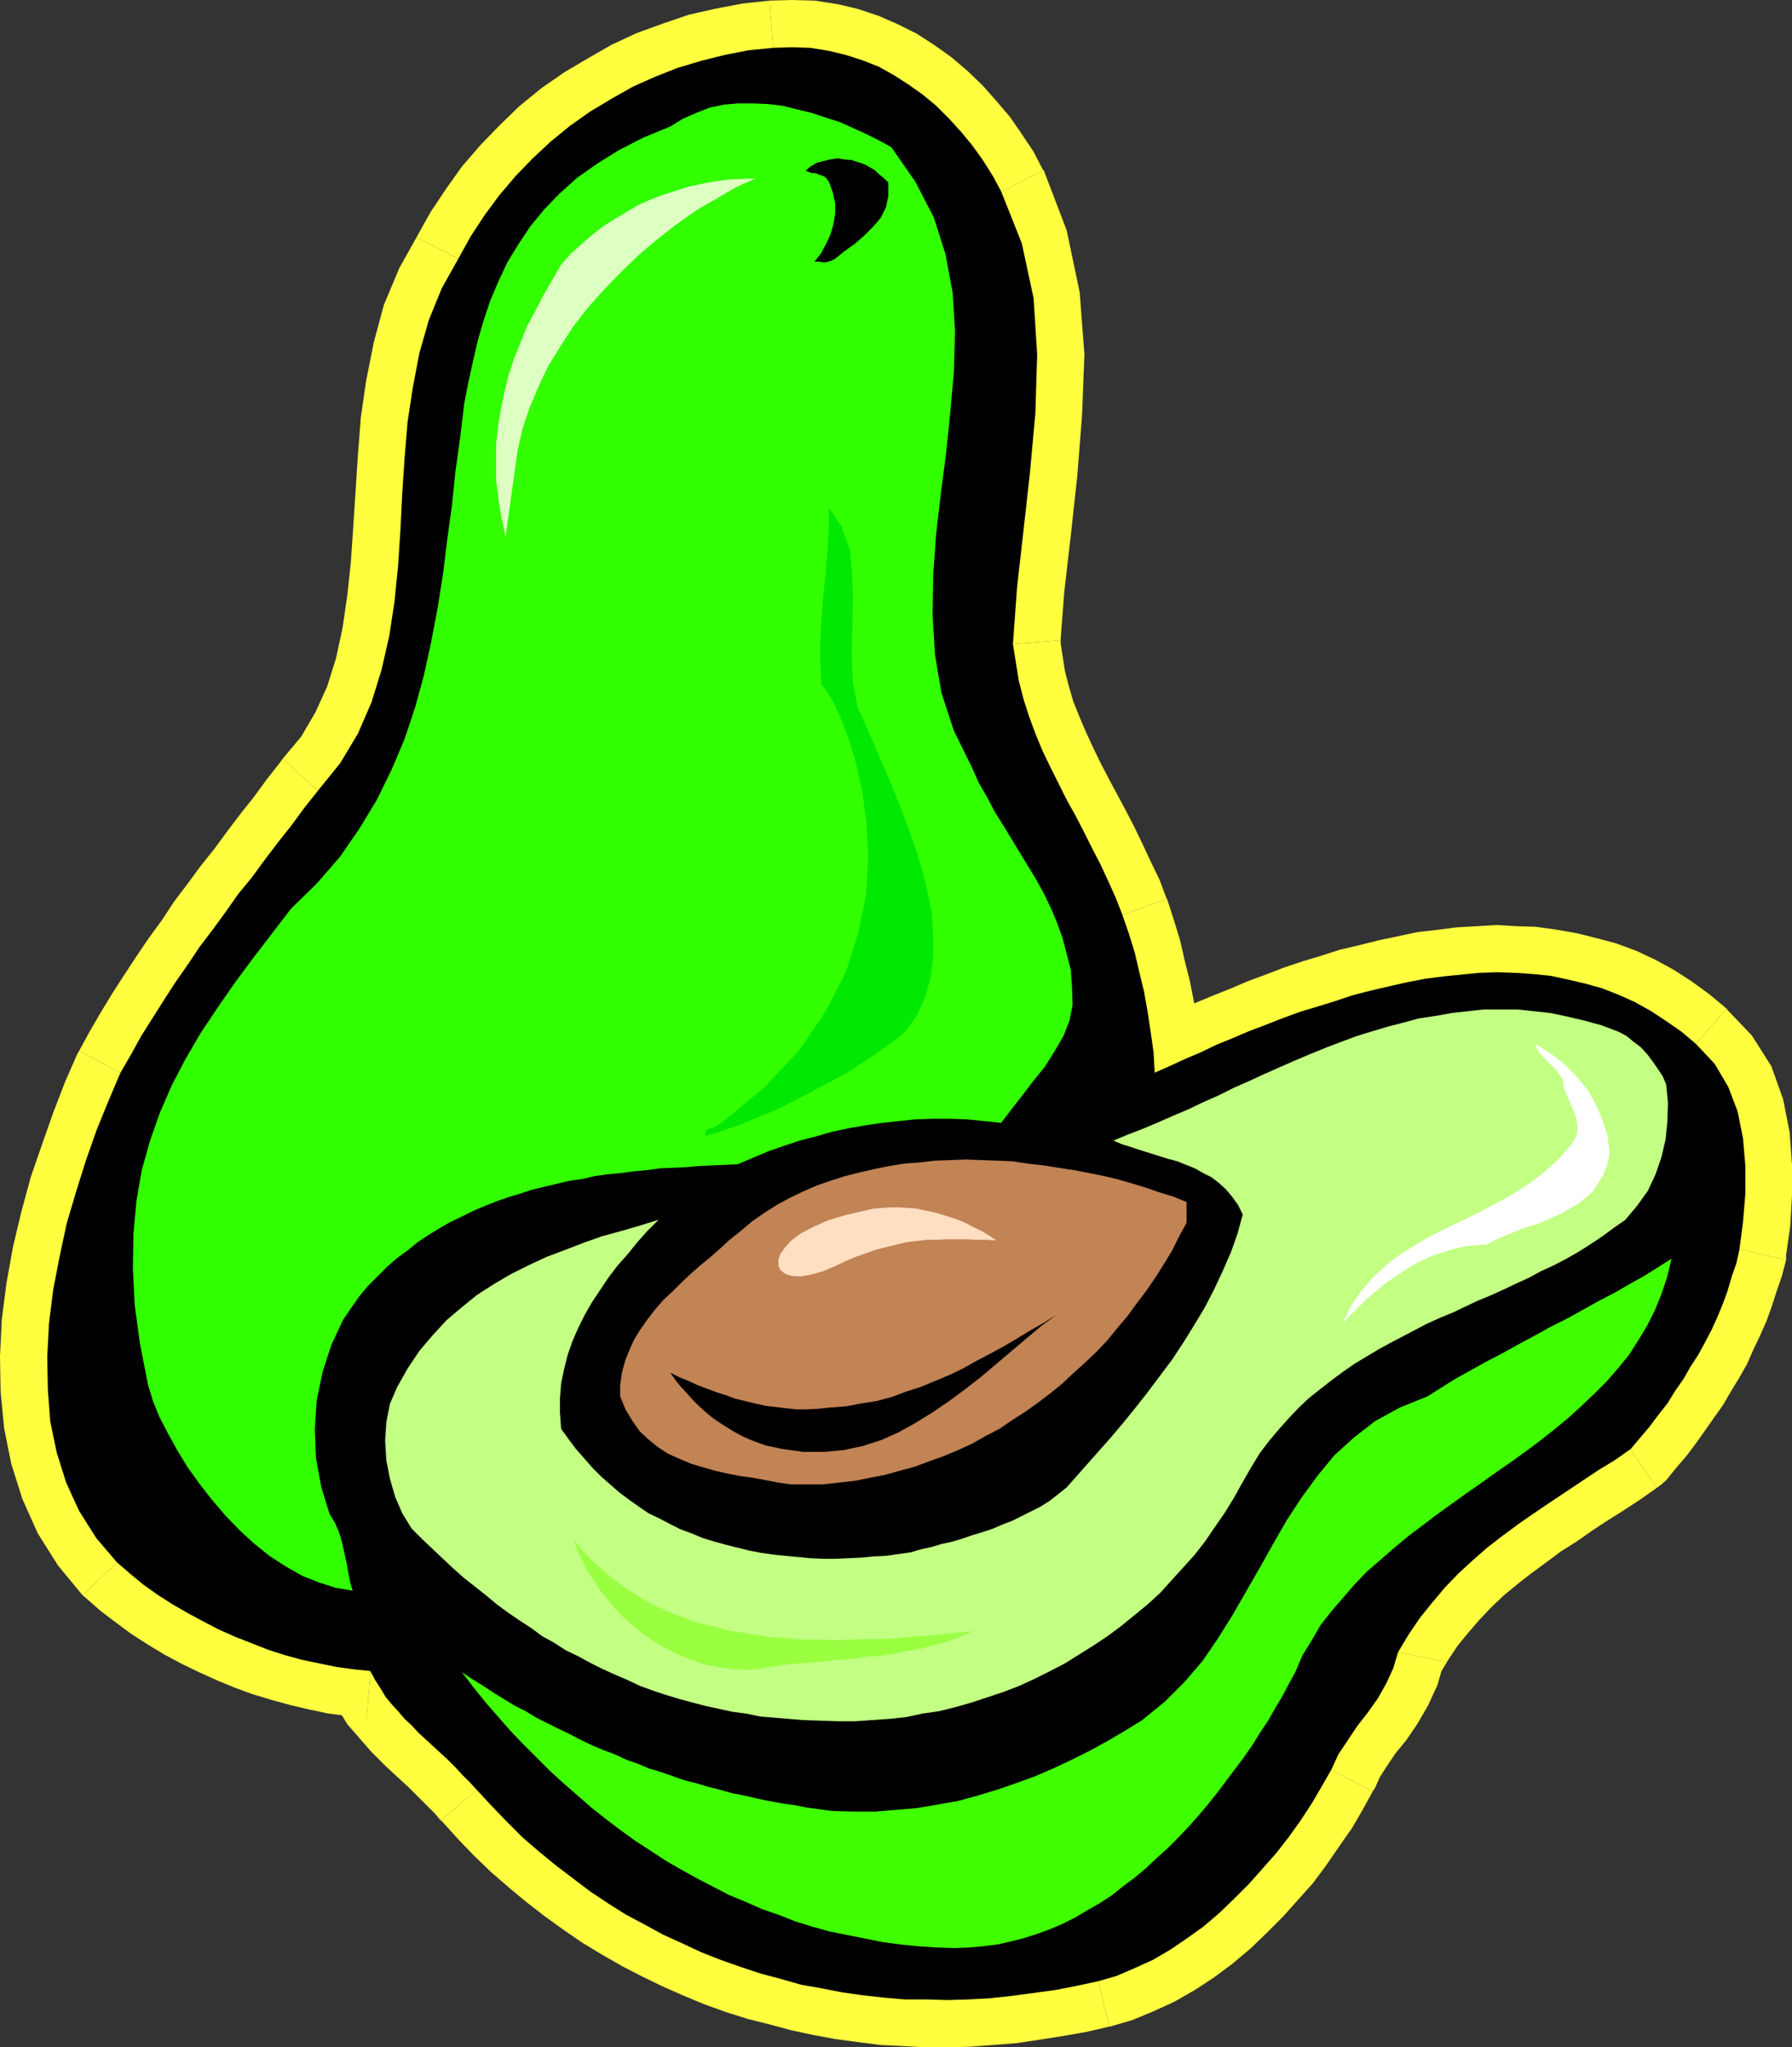
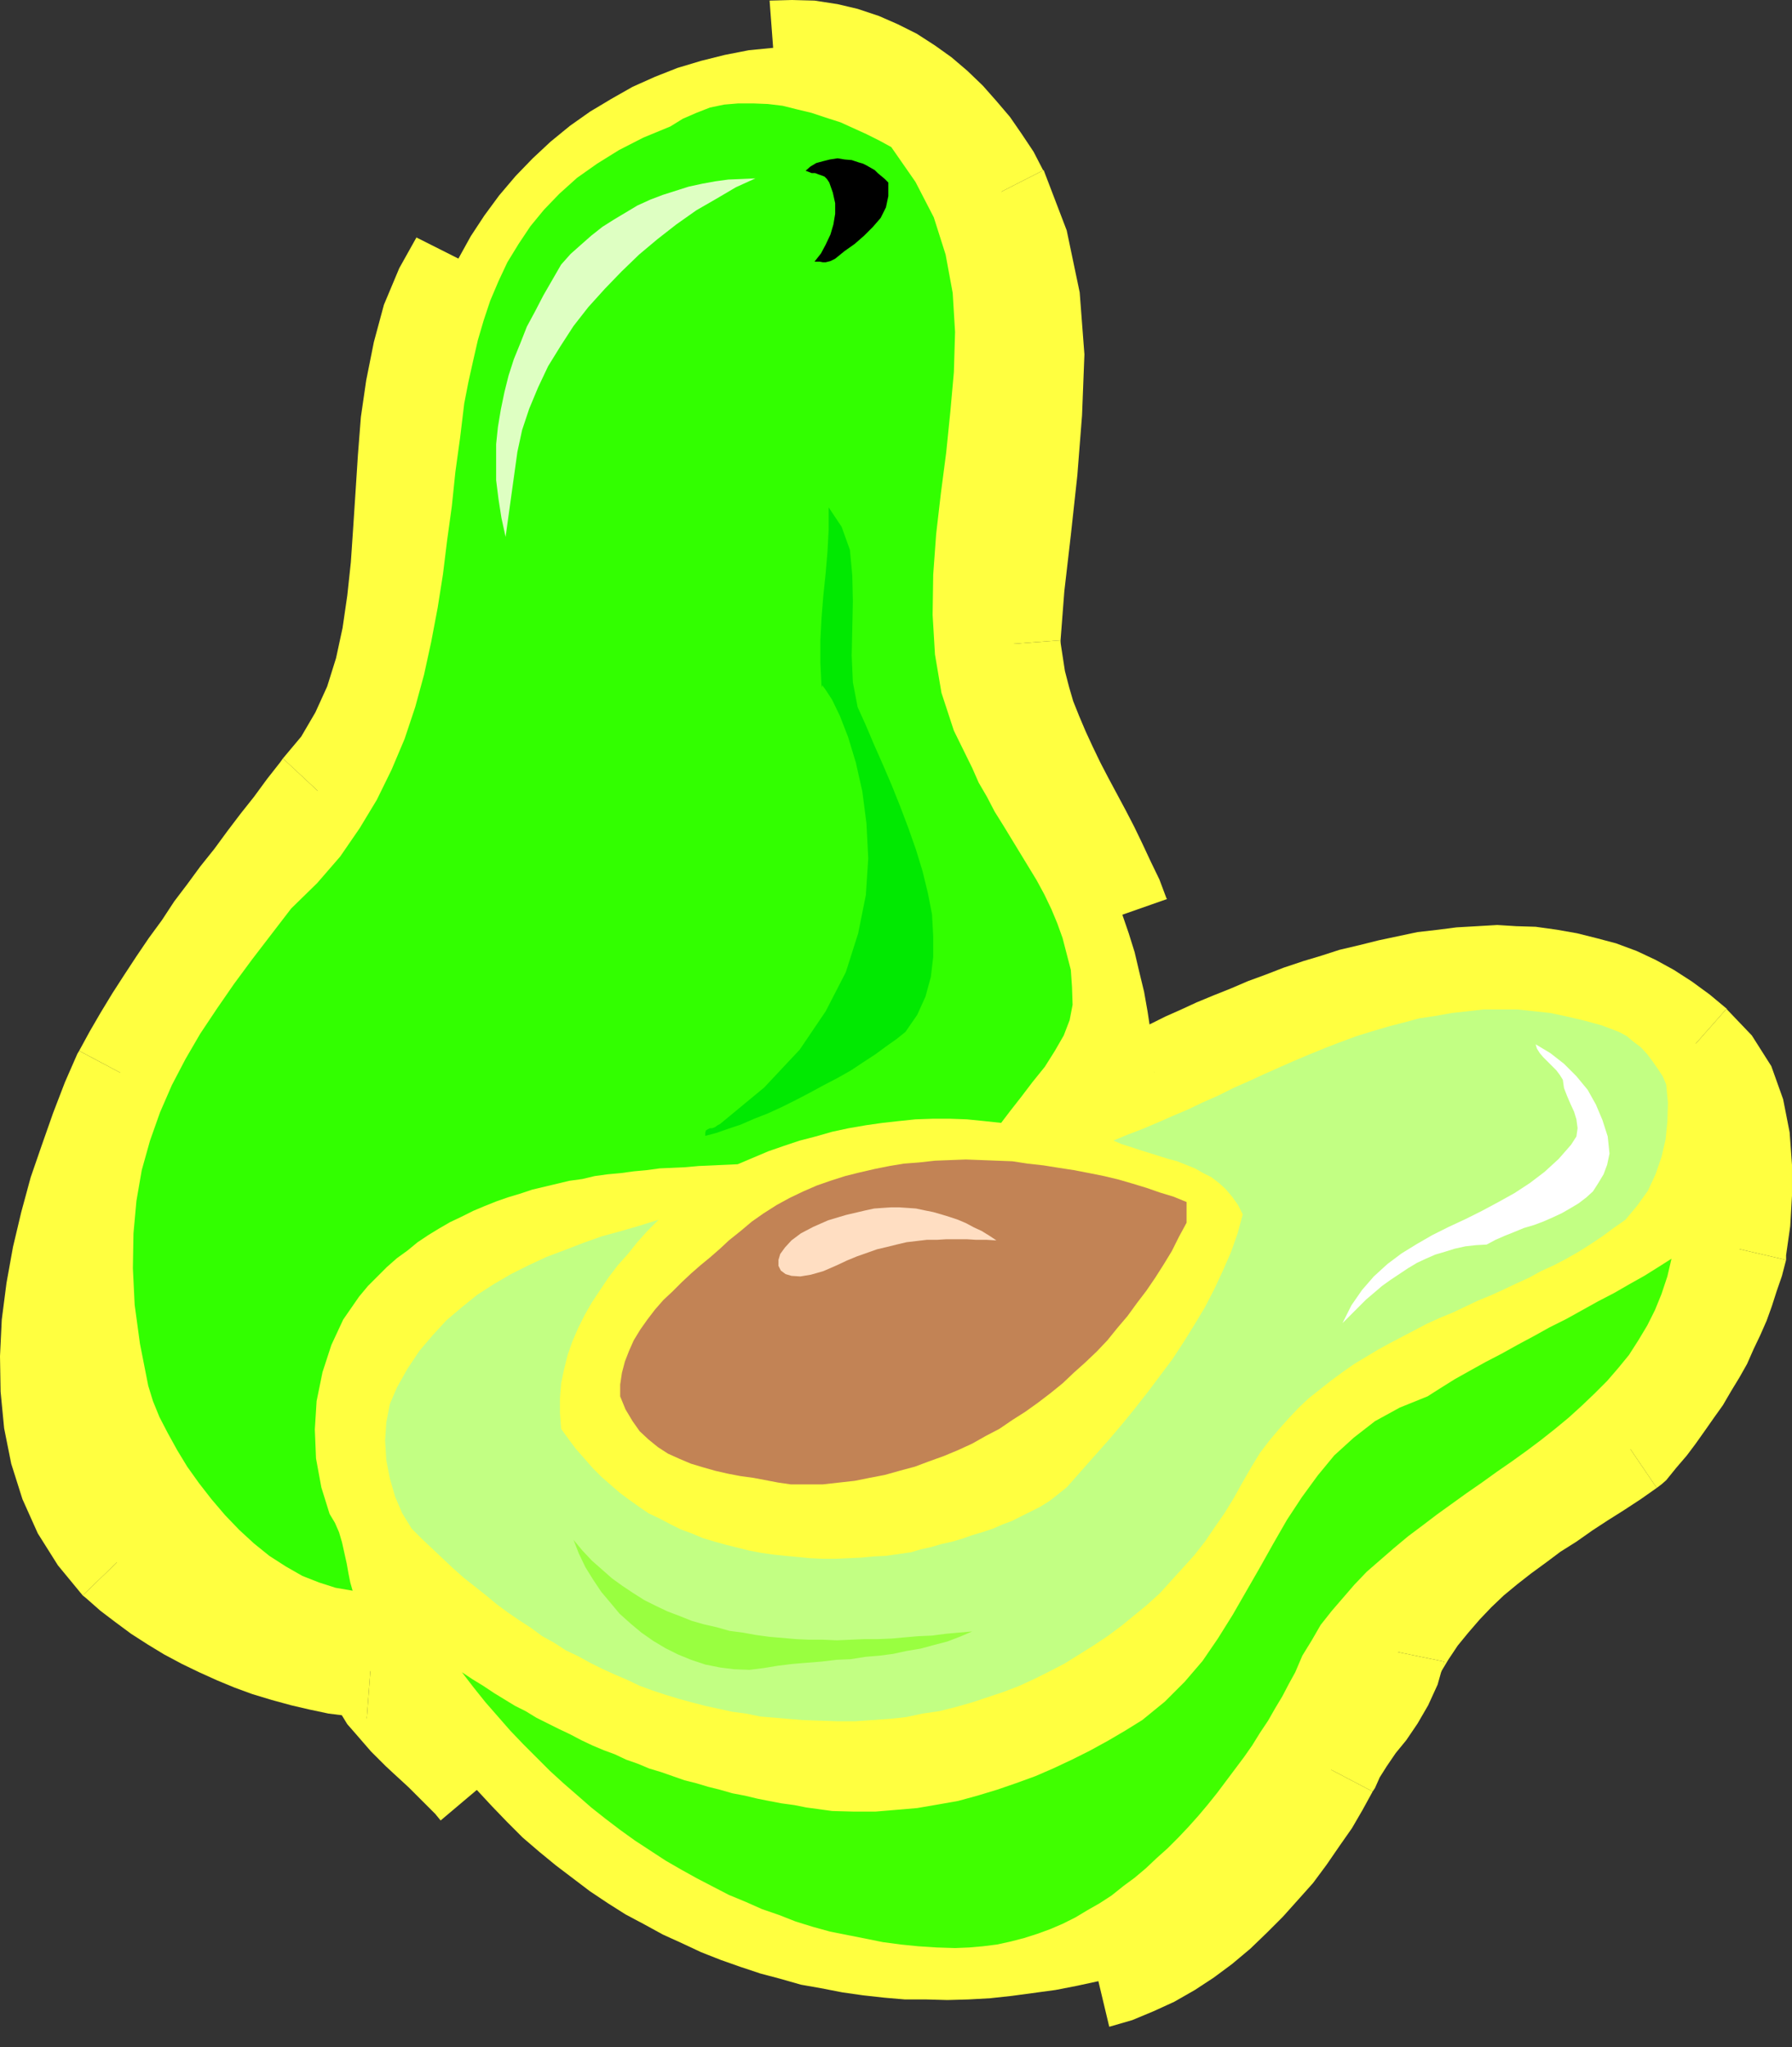
<svg xmlns="http://www.w3.org/2000/svg" xmlns:ns1="http://sodipodi.sourceforge.net/DTD/sodipodi-0.dtd" xmlns:ns2="http://www.inkscape.org/namespaces/inkscape" version="1.0" width="129.724mm" height="148.166mm" id="svg30" ns1:docname="Avocados 2.wmf">
  <rect width="100%" height="100%" fill="#333333" stroke="none" />
  <ns1:namedview id="namedview30" pagecolor="#ffffff" bordercolor="#000000" borderopacity="0.25" ns2:showpageshadow="2" ns2:pageopacity="0.0" ns2:pagecheckerboard="0" ns2:deskcolor="#d1d1d1" ns2:document-units="mm" />
  <defs id="defs1">
    <pattern id="WMFhbasepattern" patternUnits="userSpaceOnUse" width="6" height="6" x="0" y="0" />
  </defs>
  <path style="fill:#ffff40;fill-opacity:1;fill-rule:evenodd;stroke:none" d="m 273.912,52.348 5.656,14.218 3.232,15.026 0.97,15.349 -0.485,15.995 -1.454,15.995 -1.778,15.995 -1.778,15.672 -1.131,15.511 0.808,5.17 0.808,5.009 1.293,5.009 1.454,4.524 1.778,4.847 1.939,4.685 2.101,4.362 2.262,4.524 2.262,4.524 2.424,4.362 2.262,4.362 2.262,4.524 2.262,4.362 2.101,4.524 2.101,4.685 1.778,4.524 1.778,5.17 1.616,5.17 1.293,5.493 1.293,5.332 0.97,5.493 0.808,5.332 0.808,5.655 0.323,5.655 4.04,-1.777 4.202,-1.939 4.202,-1.777 4.363,-2.1 4.363,-1.777 4.525,-1.939 4.686,-1.777 4.525,-1.777 4.848,-1.777 4.848,-1.454 4.686,-1.454 4.848,-1.616 5.01,-1.293 4.848,-1.131 5.01,-1.131 5.01,-0.969 5.01,-0.646 4.848,-0.485 4.848,-0.485 5.01,-0.162 4.848,0.162 4.848,0.323 4.848,0.485 4.525,0.969 4.848,1.131 4.686,1.293 4.525,1.777 4.363,1.939 4.363,2.424 4.202,2.747 4.202,2.908 4.04,3.393 5.171,5.493 3.717,6.301 2.586,6.786 1.454,7.271 0.646,7.594 v 7.594 l -0.646,7.755 -0.97,7.432 -0.808,3.716 -1.293,3.716 -1.131,3.878 -1.293,3.555 -1.454,3.555 -1.616,3.555 -1.778,3.393 -1.939,3.555 -2.101,3.231 -1.939,3.393 -2.262,3.231 -2.101,3.393 -2.424,3.07 -2.424,3.231 -2.586,3.07 -2.586,3.07 -4.363,3.07 -4.525,2.747 -4.363,2.908 -4.363,2.908 -4.363,2.908 -4.525,3.07 -4.202,2.908 -4.363,3.231 -4.202,3.231 -4.04,3.555 -3.878,3.555 -3.717,3.878 -3.394,4.039 -3.394,4.201 -3.07,4.524 -2.909,4.847 -1.293,4.362 -1.939,4.201 -2.262,4.039 -2.747,3.878 -2.909,3.716 -2.586,3.878 -2.586,3.878 -1.939,4.201 -2.586,4.524 -2.747,4.685 -3.07,4.685 -3.232,4.524 -3.394,4.362 -3.717,4.201 -3.878,4.362 -4.04,4.039 -4.04,3.878 -4.363,3.716 -4.525,3.231 -4.525,3.07 -4.686,2.747 -5.01,2.262 -4.848,2.1 -5.01,1.454 -5.979,1.293 -5.818,1.131 -5.979,0.808 -5.979,0.808 -5.979,0.646 -5.818,0.323 -5.818,0.162 -5.818,-0.162 h -5.818 l -5.656,-0.485 -5.818,-0.646 -5.656,-0.808 -5.818,-1.131 -5.494,-0.969 -5.656,-1.616 -5.494,-1.454 -5.333,-1.777 -5.494,-1.939 -5.333,-2.1 -5.171,-2.424 -5.333,-2.424 -5.01,-2.747 -5.171,-2.747 -4.848,-3.07 -4.848,-3.231 -4.686,-3.555 -4.686,-3.555 -4.525,-3.716 -4.525,-3.878 -4.202,-4.201 -4.202,-4.362 -4.202,-4.524 -1.939,-2.1 -1.939,-1.939 -1.939,-2.1 -2.101,-2.1 -1.939,-1.777 -2.101,-1.939 -1.939,-1.777 -2.101,-1.939 -1.778,-1.939 -1.939,-1.777 -1.778,-2.1 -1.778,-1.939 -1.616,-1.939 -1.454,-2.424 -1.454,-2.262 -1.293,-2.424 -4.686,-0.485 -4.686,-0.646 -4.686,-0.969 -4.686,-0.969 -4.686,-1.293 -4.525,-1.454 -4.525,-1.777 -4.525,-1.777 -4.363,-1.939 -4.363,-2.262 -4.202,-2.262 -4.202,-2.424 -4.04,-2.585 -3.878,-2.747 -3.717,-3.07 -3.555,-3.07 -5.656,-6.624 -4.686,-7.432 -3.555,-7.755 -2.586,-8.24 -1.778,-8.563 -0.646,-8.725 -0.162,-8.886 0.485,-9.209 1.131,-9.048 1.778,-9.209 1.939,-9.048 2.586,-8.725 2.747,-8.725 2.909,-8.24 3.232,-7.917 3.232,-7.594 2.909,-5.009 2.747,-5.009 3.07,-4.847 3.07,-4.847 3.232,-5.009 3.394,-4.847 3.232,-4.847 3.555,-4.685 3.555,-4.847 3.394,-4.847 3.717,-4.524 3.555,-4.847 3.555,-4.685 3.717,-4.685 3.555,-4.847 3.717,-4.685 6.141,-7.594 4.848,-8.078 3.717,-8.563 2.747,-8.886 2.101,-9.209 1.454,-9.533 0.97,-9.694 0.646,-9.856 0.485,-9.856 0.646,-9.694 0.808,-9.856 1.454,-9.533 1.778,-9.371 2.586,-9.048 3.555,-8.725 4.525,-8.078 3.394,-6.14 3.717,-5.655 4.04,-5.493 4.525,-5.332 4.686,-4.847 4.848,-4.524 5.333,-4.362 5.494,-3.878 5.656,-3.393 5.979,-3.393 6.141,-2.747 6.141,-2.424 6.464,-1.939 6.464,-1.616 6.626,-1.293 6.626,-0.646 5.171,-0.162 5.01,0.162 5.01,0.808 4.686,1.131 4.525,1.454 4.525,1.777 4.04,2.262 4.04,2.585 3.878,2.747 3.717,3.07 3.555,3.555 3.232,3.555 3.07,3.716 2.909,4.039 2.747,4.362 z" id="path1" />
  <path style="fill:#ffff40;fill-opacity:1;fill-rule:evenodd;stroke:none" d="m 290.072,175.14 v 1.293 l 1.131,-14.703 1.778,-15.349 1.778,-16.318 1.293,-16.48 0.646,-16.642 -1.293,-16.965 -3.555,-16.965 -6.302,-16.48 -23.109,11.795 4.848,11.956 2.747,12.925 0.808,13.895 -0.485,15.187 -1.293,15.349 -1.939,15.995 -1.778,15.995 -0.97,15.995 v 1.454 z" id="path2" />
  <path style="fill:#ffff40;fill-opacity:1;fill-rule:evenodd;stroke:none" d="m 319.321,245.907 -0.162,-0.162 -1.939,-5.17 -2.424,-5.009 -2.262,-4.847 -2.262,-4.685 -2.262,-4.362 -2.424,-4.524 -2.424,-4.524 -2.101,-4.039 -2.101,-4.362 -1.939,-4.201 -1.778,-4.201 -1.616,-4.039 -1.131,-3.878 -1.131,-4.362 -0.646,-4.201 -0.646,-4.201 -25.694,1.939 0.808,6.14 0.97,5.816 1.454,5.493 1.778,5.493 1.939,5.332 2.101,5.17 2.101,4.685 2.424,4.847 2.424,4.685 2.424,4.362 2.262,4.362 2.262,4.362 2.262,4.201 1.939,4.362 1.778,4.039 1.778,4.201 -0.162,-0.162 z" id="path3" />
-   <path style="fill:#ffff40;fill-opacity:1;fill-rule:evenodd;stroke:none" d="m 310.595,281.776 18.261,10.987 -0.485,-6.14 -0.808,-6.14 -0.808,-5.978 -1.131,-5.816 -1.454,-5.816 -1.293,-5.655 -1.778,-5.816 -1.778,-5.493 -24.402,8.563 1.616,4.685 1.454,4.685 1.293,5.009 1.131,5.009 0.97,5.009 0.646,4.847 0.646,5.009 0.485,5.493 18.099,10.987 -18.099,-10.987 1.131,18.904 16.968,-7.917 z" id="path4" />
  <path style="fill:#ffff40;fill-opacity:1;fill-rule:evenodd;stroke:none" d="m 472.356,275.959 0.323,0.162 -4.848,-4.039 -4.848,-3.555 -5.01,-3.231 -5.01,-2.747 -5.171,-2.424 -5.656,-2.1 -5.494,-1.454 -5.171,-1.293 -5.494,-0.969 -5.818,-0.808 -5.333,-0.162 -5.171,-0.323 -5.494,0.323 -5.656,0.323 -5.01,0.646 -5.656,0.646 -5.333,1.131 -5.333,1.131 -5.171,1.293 -5.494,1.293 -5.01,1.616 -4.848,1.454 -5.333,1.777 -5.01,1.939 -4.848,1.777 -4.525,1.939 -4.848,1.939 -4.686,1.939 -4.202,1.939 -4.363,1.939 -4.202,2.1 -4.04,1.616 10.666,23.427 4.04,-1.939 4.04,-1.777 4.202,-1.777 4.363,-2.1 4.202,-1.777 4.202,-1.777 4.525,-1.616 4.686,-1.939 4.363,-1.616 4.525,-1.454 4.686,-1.454 4.525,-1.293 4.525,-1.454 4.686,-0.969 4.525,-1.131 4.525,-0.808 4.525,-0.323 4.525,-0.646 4.363,-0.323 h 4.363 4.363 l 4.363,0.323 3.878,0.323 3.878,0.646 4.363,0.969 3.717,1.131 3.555,1.454 3.717,1.616 3.394,1.939 3.717,2.1 3.394,2.747 3.232,2.747 h 0.323 z" id="path5" />
  <path style="fill:#ffff40;fill-opacity:1;fill-rule:evenodd;stroke:none" d="m 488.678,344.626 v -1.293 l 1.131,-7.917 0.485,-8.402 v -8.402 l -0.646,-8.886 -1.778,-9.048 -3.232,-9.048 -5.333,-8.402 -6.949,-7.271 -16.806,19.065 3.394,3.878 2.262,4.039 1.778,4.685 1.293,5.332 0.323,6.463 v 6.786 l -0.646,6.786 -0.646,7.109 0.162,-1.293 z" id="path6" />
  <path style="fill:#ffff40;fill-opacity:1;fill-rule:evenodd;stroke:none" d="m 453.287,406.991 2.586,-2.1 2.747,-3.393 2.909,-3.393 2.424,-3.231 2.747,-3.878 2.262,-3.231 2.424,-3.393 2.262,-3.878 2.262,-3.716 2.101,-3.716 1.778,-4.039 1.778,-3.716 1.778,-4.039 1.454,-4.039 1.293,-4.039 1.454,-4.201 1.131,-4.362 -25.21,-5.816 -0.97,3.231 -0.97,3.231 -1.131,3.555 -1.131,3.07 -1.293,2.908 -1.454,3.231 -1.616,3.07 -1.616,3.231 -1.778,3.07 -1.778,2.747 -2.101,3.07 -2.101,3.393 -1.939,2.585 -2.424,2.908 -2.262,3.07 -2.586,2.747 2.586,-2.1 14.382,21.165 1.293,-0.969 1.293,-1.131 z" id="path7" />
  <path style="fill:#ffff40;fill-opacity:1;fill-rule:evenodd;stroke:none" d="m 395.112,454.493 -1.293,3.554 2.424,-4.039 2.586,-3.878 2.909,-3.555 3.07,-3.555 3.232,-3.393 3.394,-3.231 3.717,-3.07 3.717,-2.908 4.202,-3.07 3.878,-2.908 4.363,-2.747 4.363,-3.07 4.202,-2.747 4.363,-2.747 4.686,-3.07 4.363,-3.07 -14.382,-21.165 -4.202,2.908 -4.202,2.585 -4.525,2.747 -4.525,3.07 -4.363,3.07 -4.686,3.07 -4.686,3.231 -4.363,3.393 -4.525,3.554 -4.525,3.878 -4.202,4.039 -4.363,4.201 -3.878,4.524 -3.717,4.847 -3.717,5.332 -3.07,5.493 -1.454,3.555 1.454,-3.555 -0.97,1.777 -0.485,1.777 z" id="path8" />
  <path style="fill:#ffff40;fill-opacity:1;fill-rule:evenodd;stroke:none" d="m 375.558,490.038 0.646,-0.969 1.293,-2.908 1.939,-3.07 2.424,-3.555 2.909,-3.555 3.07,-4.524 2.909,-5.009 2.586,-5.655 1.778,-6.301 -25.21,-5.17 -0.808,2.585 -1.131,2.747 -1.939,2.908 -2.262,3.231 -2.747,3.878 -2.909,4.201 -3.232,4.685 -2.586,5.493 0.485,-0.969 z" id="path9" />
  <path style="fill:#ffff40;fill-opacity:1;fill-rule:evenodd;stroke:none" d="m 303.484,554.342 h 0.162 l 6.141,-1.777 5.818,-2.424 5.656,-2.585 5.656,-3.231 5.171,-3.393 5.01,-3.716 5.01,-4.201 4.525,-4.362 4.363,-4.362 4.202,-4.685 4.04,-4.524 3.717,-5.009 3.555,-5.17 3.394,-4.847 2.909,-5.009 2.747,-5.009 -22.786,-11.956 -2.262,4.039 -2.747,4.201 -2.586,4.524 -2.747,3.878 -3.232,3.878 -3.232,4.039 -3.717,3.878 -3.555,3.716 -3.717,3.393 -3.717,3.231 -3.878,2.908 -4.202,2.585 -3.717,2.1 -4.04,2.1 -3.878,1.616 -4.04,1.131 v 0 z" id="path10" />
-   <path style="fill:#ffff40;fill-opacity:1;fill-rule:evenodd;stroke:none" d="m 120.553,497.954 0.323,0.162 4.363,4.847 4.363,4.524 4.686,4.524 4.848,4.201 4.848,4.039 5.01,3.878 5.171,3.716 5.171,3.555 5.333,3.231 5.656,3.231 5.333,2.747 5.656,2.747 5.494,2.424 5.818,2.424 5.818,2.1 6.141,1.939 5.818,1.454 5.979,1.616 5.979,1.293 6.141,1.131 5.979,0.808 6.302,0.808 6.302,0.323 6.141,0.323 h 5.979 l 6.302,-0.162 6.302,-0.485 6.302,-0.485 6.464,-0.969 6.141,-0.969 6.464,-1.131 6.302,-1.454 -5.979,-25.043 -5.333,1.293 -5.494,0.969 -5.818,0.808 -5.494,0.808 -5.333,0.485 -5.494,0.485 h -5.333 l -5.656,-0.162 h -5.494 l -5.171,-0.485 -5.171,-0.485 -5.171,-0.808 -5.656,-1.131 -4.848,-0.969 -5.333,-1.293 -5.171,-1.293 -4.848,-1.616 -5.01,-1.939 -4.848,-1.939 -4.848,-2.1 -4.848,-2.424 -4.848,-2.424 -4.525,-2.585 -4.363,-2.908 -4.686,-2.908 -4.202,-3.231 -4.525,-3.231 -4.202,-3.555 -4.04,-3.555 -3.878,-3.878 -3.878,-3.878 -3.878,-4.362 0.162,0.323 z" id="path11" />
  <path style="fill:#ffff40;fill-opacity:1;fill-rule:evenodd;stroke:none" d="m 100.353,470.003 -10.666,-7.432 1.616,3.393 1.939,2.747 1.778,2.908 2.262,2.585 2.101,2.424 2.101,2.424 2.101,2.1 1.939,1.939 2.262,2.1 1.939,1.777 2.101,1.939 1.939,1.939 1.778,1.777 1.778,1.777 1.778,1.777 1.454,1.777 19.715,-16.642 -2.262,-2.585 -2.262,-2.262 -1.939,-2.262 -2.586,-2.262 -1.939,-1.777 -2.101,-1.939 -1.939,-1.777 -1.778,-1.777 -1.778,-1.777 -1.616,-1.777 -1.616,-1.616 -1.454,-1.616 -0.97,-1.293 -1.131,-1.777 -1.131,-1.777 -0.808,-1.454 -10.666,-7.271 10.666,7.271 -3.232,-6.624 -7.434,-0.646 z" id="path12" />
  <path style="fill:#ffff40;fill-opacity:1;fill-rule:evenodd;stroke:none" d="m 22.624,436.397 0.808,0.646 4.04,3.555 4.04,3.07 4.363,3.231 4.525,2.908 4.525,2.747 4.848,2.585 4.686,2.262 5.01,2.262 4.686,1.939 4.848,1.777 5.333,1.616 5.333,1.454 4.848,1.131 5.333,1.131 5.171,0.646 5.333,0.646 1.939,-25.689 -4.04,-0.485 -4.202,-0.646 -4.04,-0.808 -4.525,-0.969 -4.04,-0.969 -3.717,-1.454 -4.363,-1.454 -4.04,-1.777 -3.878,-1.616 -3.878,-2.1 -3.717,-1.939 -3.717,-2.262 -3.717,-2.262 -3.394,-2.424 -3.394,-2.747 -3.07,-2.747 0.646,0.808 z" id="path13" />
  <path style="fill:#ffff40;fill-opacity:1;fill-rule:evenodd;stroke:none" d="m 21.654,287.431 -0.485,0.808 -3.394,7.755 -3.232,8.402 -3.07,8.725 -3.07,8.886 -2.586,9.533 -2.262,9.533 -1.778,9.856 L 0.485,360.944 0,370.962 l 0.162,9.694 0.97,10.017 1.939,9.694 3.07,9.694 4.202,9.371 5.494,8.725 6.787,8.24 18.584,-17.934 -4.363,-5.332 -3.717,-5.816 -2.909,-6.301 -2.262,-6.786 -1.454,-7.271 -0.646,-7.432 -0.162,-8.24 0.646,-8.24 0.808,-8.24 1.778,-8.725 1.778,-8.402 2.424,-8.078 2.747,-8.24 2.747,-7.917 3.07,-7.432 3.07,-7.271 -0.323,0.808 z" id="path14" />
  <path style="fill:#ffff40;fill-opacity:1;fill-rule:evenodd;stroke:none" d="m 77.406,207.454 -0.808,1.131 -3.555,4.524 -3.555,4.847 -3.717,4.685 -3.555,4.685 -3.555,4.847 -3.878,4.847 -3.555,4.847 -3.555,4.685 -3.394,5.17 -3.555,4.847 -3.394,5.009 -3.394,5.17 -3.232,5.009 -3.232,5.332 -2.909,5.009 -2.909,5.332 22.786,12.118 2.586,-4.847 2.747,-4.685 2.909,-4.685 2.909,-5.009 3.07,-4.524 3.232,-4.685 3.232,-4.685 3.555,-4.524 3.394,-4.685 3.394,-4.847 3.555,-4.524 3.555,-4.847 3.555,-4.685 3.717,-4.685 3.555,-4.847 3.878,-4.685 -0.97,0.969 z" id="path15" />
  <path style="fill:#ffff40;fill-opacity:1;fill-rule:evenodd;stroke:none" d="m 113.928,64.951 0.646,-1.131 -5.333,9.533 -4.202,10.017 -2.747,10.179 -2.101,10.502 -1.454,10.017 -0.808,10.34 -0.646,10.017 -0.646,9.856 -0.646,9.533 -0.97,9.048 -1.293,8.886 -1.778,8.24 -2.424,7.755 -3.232,7.109 -3.878,6.624 -5.01,5.978 18.907,17.611 7.272,-8.886 5.818,-9.533 4.363,-10.017 3.232,-10.179 2.101,-10.179 1.778,-10.34 0.808,-10.179 0.646,-10.179 0.646,-9.856 0.646,-9.533 0.808,-9.371 1.131,-8.886 1.616,-8.402 2.262,-7.755 3.07,-7.271 3.878,-6.786 0.646,-1.131 z" id="path16" />
-   <path style="fill:#ffff40;fill-opacity:1;fill-rule:evenodd;stroke:none" d="m 210.565,0.162 h 0.162 l -7.595,0.808 -7.595,1.454 -7.11,1.616 -7.11,2.424 -7.11,2.585 -6.949,3.231 -6.464,3.716 -6.302,3.716 -6.302,4.362 -6.141,5.009 -5.333,5.17 -5.171,5.332 -5.171,5.978 -4.363,6.14 -4.202,6.301 -3.878,6.947 23.109,11.633 2.747,-5.17 3.394,-5.17 3.555,-4.847 3.878,-4.685 4.04,-4.201 4.686,-4.201 4.363,-3.555 5.01,-3.393 4.848,-3.231 5.333,-2.747 5.333,-2.424 5.333,-2.1 5.818,-1.777 5.494,-1.454 5.656,-1.131 5.818,-0.485 h 0.162 z" id="path17" />
  <path style="fill:#ffff40;fill-opacity:1;fill-rule:evenodd;stroke:none" d="m 285.547,46.532 h -0.162 l -2.586,-5.009 -3.232,-4.847 -3.232,-4.685 -3.717,-4.362 -3.717,-4.201 -4.202,-4.039 -4.363,-3.716 -4.525,-3.231 -5.01,-3.231 -5.171,-2.585 -5.171,-2.262 -5.818,-1.939 -5.494,-1.293 L 222.846,0.162 216.705,0 l -6.141,0.162 1.939,25.851 h 4.202 3.878 l 3.717,0.646 3.717,0.808 3.555,1.131 3.394,1.454 3.394,1.616 3.07,1.939 3.07,2.424 3.07,2.424 2.747,2.908 3.07,3.07 2.424,3.07 2.424,3.393 2.262,3.716 2.101,3.716 h -0.162 z" id="path18" />
-   <path style="fill:#000000;fill-opacity:1;fill-rule:evenodd;stroke:none" d="m 273.912,52.348 5.656,14.218 3.232,15.026 0.97,15.349 -0.485,15.995 -1.454,15.995 -1.778,15.995 -1.778,15.672 -1.131,15.511 0.808,5.17 0.808,5.009 1.293,5.009 1.454,4.524 1.778,4.847 1.939,4.685 2.101,4.362 2.262,4.524 2.262,4.524 2.424,4.362 2.262,4.362 2.262,4.524 2.262,4.362 2.101,4.524 2.101,4.685 1.778,4.524 1.778,5.17 1.616,5.17 1.293,5.493 1.293,5.332 0.97,5.493 0.808,5.332 0.808,5.655 0.323,5.655 4.04,-1.777 4.202,-1.939 4.202,-1.777 4.363,-2.1 4.363,-1.777 4.525,-1.939 4.686,-1.777 4.525,-1.777 4.848,-1.777 4.848,-1.454 4.686,-1.454 4.848,-1.616 5.01,-1.293 4.848,-1.131 5.01,-1.131 5.01,-0.969 5.01,-0.646 4.848,-0.485 4.848,-0.485 5.01,-0.162 4.848,0.162 4.848,0.323 4.848,0.485 4.525,0.969 4.848,1.131 4.686,1.293 4.525,1.777 4.363,1.939 4.363,2.424 4.202,2.747 4.202,2.908 4.04,3.393 5.171,5.493 3.717,6.301 2.586,6.786 1.454,7.271 0.646,7.594 v 7.594 l -0.646,7.755 -0.97,7.432 -0.808,3.716 -1.293,3.716 -1.131,3.878 -1.293,3.555 -1.454,3.555 -1.616,3.555 -1.778,3.393 -1.939,3.555 -2.101,3.231 -1.939,3.393 -2.262,3.231 -2.101,3.393 -2.424,3.07 -2.424,3.231 -2.586,3.07 -2.586,3.07 -4.363,3.07 -4.525,2.747 -4.363,2.908 -4.363,2.908 -4.363,2.908 -4.525,3.07 -4.202,2.908 -4.363,3.231 -4.202,3.231 -4.04,3.555 -3.878,3.555 -3.717,3.878 -3.394,4.039 -3.394,4.201 -3.07,4.524 -2.909,4.847 -1.293,4.362 -1.939,4.201 -2.262,4.039 -2.747,3.878 -2.909,3.716 -2.586,3.878 -2.586,3.878 -1.939,4.201 -2.586,4.524 -2.747,4.685 -3.07,4.685 -3.232,4.524 -3.394,4.362 -3.717,4.201 -3.878,4.362 -4.04,4.039 -4.04,3.878 -4.363,3.716 -4.525,3.231 -4.525,3.07 -4.686,2.747 -5.01,2.262 -4.848,2.1 -5.01,1.454 -5.979,1.293 -5.818,1.131 -5.979,0.808 -5.979,0.808 -5.979,0.646 -5.818,0.323 -5.818,0.162 -5.818,-0.162 h -5.818 l -5.656,-0.485 -5.818,-0.646 -5.656,-0.808 -5.818,-1.131 -5.494,-0.969 -5.656,-1.616 -5.494,-1.454 -5.333,-1.777 -5.494,-1.939 -5.333,-2.1 -5.171,-2.424 -5.333,-2.424 -5.01,-2.747 -5.171,-2.747 -4.848,-3.07 -4.848,-3.231 -4.686,-3.555 -4.686,-3.555 -4.525,-3.716 -4.525,-3.878 -4.202,-4.201 -4.202,-4.362 -4.202,-4.524 -1.939,-2.1 -1.939,-1.939 -1.939,-2.1 -2.101,-2.1 -1.939,-1.777 -2.101,-1.939 -1.939,-1.777 -2.101,-1.939 -1.778,-1.939 -1.939,-1.777 -1.778,-2.1 -1.778,-1.939 -1.616,-1.939 -1.454,-2.424 -1.454,-2.262 -1.293,-2.424 -4.686,-0.485 -4.686,-0.646 -4.686,-0.969 -4.686,-0.969 -4.686,-1.293 -4.525,-1.454 -4.525,-1.777 -4.525,-1.777 -4.363,-1.939 -4.363,-2.262 -4.202,-2.262 -4.202,-2.424 -4.04,-2.585 -3.878,-2.747 -3.717,-3.07 -3.555,-3.07 -5.656,-6.624 -4.686,-7.432 -3.555,-7.755 -2.586,-8.24 -1.778,-8.563 -0.646,-8.725 -0.162,-8.886 0.485,-9.209 1.131,-9.048 1.778,-9.209 1.939,-9.048 2.586,-8.725 2.747,-8.725 2.909,-8.24 3.232,-7.917 3.232,-7.594 2.909,-5.009 2.747,-5.009 3.07,-4.847 3.07,-4.847 3.232,-5.009 3.394,-4.847 3.232,-4.847 3.555,-4.685 3.555,-4.847 3.394,-4.847 3.717,-4.524 3.555,-4.847 3.555,-4.685 3.717,-4.685 3.555,-4.847 3.717,-4.685 6.141,-7.594 4.848,-8.078 3.717,-8.563 2.747,-8.886 2.101,-9.209 1.454,-9.533 0.97,-9.694 0.646,-9.856 0.485,-9.856 0.646,-9.694 0.808,-9.856 1.454,-9.533 1.778,-9.371 2.586,-9.048 3.555,-8.725 4.525,-8.078 3.394,-6.14 3.717,-5.655 4.04,-5.493 4.525,-5.332 4.686,-4.847 4.848,-4.524 5.333,-4.362 5.494,-3.878 5.656,-3.393 5.979,-3.393 6.141,-2.747 6.141,-2.424 6.464,-1.939 6.464,-1.616 6.626,-1.293 6.626,-0.646 5.171,-0.162 5.01,0.162 5.01,0.808 4.686,1.131 4.525,1.454 4.525,1.777 4.04,2.262 4.04,2.585 3.878,2.747 3.717,3.07 3.555,3.555 3.232,3.555 3.07,3.716 2.909,4.039 2.747,4.362 z" id="path19" />
  <path style="fill:#32ff00;fill-opacity:1;fill-rule:evenodd;stroke:none" d="m 243.854,40.231 6.626,9.533 5.01,9.694 3.232,10.179 1.939,10.502 0.646,10.664 -0.323,10.987 -0.97,10.825 -1.131,11.148 -1.454,11.148 -1.293,11.148 -0.808,11.148 -0.162,10.987 0.646,10.825 1.778,10.502 3.394,10.34 5.01,10.179 1.778,4.039 2.262,3.878 2.101,4.039 2.424,3.878 2.262,3.716 2.262,3.716 2.262,3.716 2.262,3.716 2.101,3.878 1.939,4.039 1.616,3.878 1.454,4.039 1.131,4.362 1.131,4.362 0.323,4.685 0.162,4.847 -0.808,4.201 -1.616,4.201 -2.424,4.201 -2.747,4.362 -3.394,4.201 -3.07,4.039 -2.909,3.716 -2.586,3.393 -4.525,-0.485 -4.848,-0.485 -4.525,-0.162 h -4.848 l -4.686,0.162 -4.686,0.485 -4.363,0.485 -4.525,0.646 -4.686,0.808 -4.525,0.969 -4.525,1.293 -4.363,1.131 -4.363,1.454 -4.202,1.454 -4.202,1.777 -4.202,1.777 -3.555,0.162 -3.555,0.162 -3.555,0.162 -3.555,0.323 -3.555,0.162 -3.555,0.162 -3.555,0.485 -3.555,0.323 -3.555,0.485 -3.555,0.323 -3.555,0.485 -3.394,0.808 -3.555,0.485 -3.394,0.808 -3.394,0.808 -3.394,0.808 -3.394,1.131 -3.232,0.969 -3.232,1.131 -3.232,1.293 -3.07,1.293 -3.232,1.616 -3.07,1.454 -3.07,1.777 -2.909,1.777 -2.909,1.939 -2.747,2.262 -2.909,2.1 -2.747,2.424 -2.586,2.585 -2.586,2.585 -2.424,2.908 -4.363,6.301 -3.232,6.947 -2.424,7.432 -1.616,7.917 -0.485,7.755 0.323,7.917 1.454,7.917 2.262,7.271 1.454,2.424 1.131,2.585 0.808,2.747 0.646,2.908 0.646,2.908 0.485,2.747 0.485,2.424 0.646,2.262 -4.686,-0.808 -4.525,-1.454 -4.525,-1.777 -4.525,-2.585 -4.525,-2.908 -4.202,-3.393 -4.04,-3.716 -3.878,-4.039 -3.717,-4.362 -3.394,-4.362 -3.232,-4.524 -2.747,-4.524 -2.586,-4.685 -2.262,-4.362 -1.778,-4.362 -1.293,-4.201 -2.262,-11.471 -1.454,-10.664 -0.485,-10.017 0.162,-9.533 0.808,-8.886 1.454,-8.402 2.262,-8.078 2.747,-7.755 3.232,-7.432 3.717,-7.109 4.04,-6.947 4.525,-6.786 4.686,-6.786 5.01,-6.786 5.333,-6.947 5.333,-6.947 7.11,-6.947 6.302,-7.271 5.333,-7.755 4.686,-7.755 4.04,-8.24 3.555,-8.402 2.909,-8.725 2.424,-8.886 1.939,-8.886 1.778,-9.371 1.454,-9.209 1.131,-9.209 1.293,-9.371 0.97,-9.371 1.293,-9.371 1.131,-9.371 1.131,-5.816 1.293,-5.816 1.293,-5.655 1.616,-5.493 1.778,-5.332 2.262,-5.332 2.424,-5.17 3.07,-5.009 3.232,-4.847 3.717,-4.524 4.202,-4.362 4.848,-4.362 5.494,-3.878 5.979,-3.716 6.626,-3.393 7.434,-3.07 3.394,-2.1 3.717,-1.616 3.717,-1.454 3.878,-0.808 3.878,-0.323 h 4.04 l 4.04,0.162 4.04,0.485 3.878,0.969 4.04,0.969 3.878,1.293 4.04,1.293 3.555,1.616 3.555,1.616 3.555,1.777 z" id="path20" />
  <path style="fill:#000000;fill-opacity:1;fill-rule:evenodd;stroke:none" d="m 243.046,49.925 v 3.716 l -0.646,3.07 -1.454,2.908 -2.101,2.424 -2.424,2.424 -2.586,2.262 -2.747,1.939 -2.586,2.1 -0.646,0.323 -0.646,0.323 -0.646,0.162 -0.646,0.162 h -0.808 l -0.808,-0.162 h -0.646 -0.808 l 1.778,-2.262 1.293,-2.424 1.293,-2.747 0.808,-2.747 0.485,-2.908 v -2.908 l -0.646,-2.908 -0.97,-2.747 -0.646,-0.969 -0.646,-0.646 -0.808,-0.323 -0.97,-0.323 -0.808,-0.323 h -0.97 l -0.808,-0.323 -0.808,-0.323 1.293,-1.131 1.616,-0.969 1.778,-0.485 1.939,-0.485 2.101,-0.323 1.939,0.323 1.939,0.162 1.939,0.646 1.131,0.323 0.97,0.485 1.131,0.646 1.131,0.646 0.808,0.808 0.97,0.808 0.97,0.808 z" id="path21" />
  <path style="fill:#deffc2;fill-opacity:1;fill-rule:evenodd;stroke:none" d="m 206.686,48.794 -5.333,2.424 -5.494,3.231 -5.333,3.07 -5.494,3.878 -5.171,4.039 -5.01,4.201 -4.848,4.685 -4.525,4.685 -4.525,5.009 -4.04,5.17 -3.555,5.493 -3.394,5.493 -2.747,5.816 -2.424,5.816 -1.939,5.816 -1.293,5.978 -3.232,23.266 -1.131,-5.17 -0.808,-5.17 -0.646,-5.17 v -4.847 -5.009 l 0.485,-4.685 0.808,-4.847 0.97,-4.685 1.131,-4.524 1.454,-4.524 1.778,-4.362 1.778,-4.524 2.262,-4.201 2.262,-4.362 2.424,-4.201 2.424,-4.201 2.586,-2.908 2.909,-2.585 2.747,-2.424 3.07,-2.424 3.07,-1.939 3.232,-1.939 3.232,-1.939 3.555,-1.616 3.394,-1.293 3.555,-1.131 3.555,-1.131 3.717,-0.808 3.555,-0.646 3.555,-0.485 3.878,-0.162 z" id="path22" />
  <path style="fill:#01e901;fill-opacity:1;fill-rule:evenodd;stroke:none" d="m 234.643,193.398 2.262,5.009 2.262,5.332 2.424,5.493 2.424,5.655 2.262,5.655 2.262,5.978 2.101,5.978 1.778,5.816 1.454,5.978 1.131,5.816 0.323,5.978 v 5.655 l -0.646,5.493 -1.454,5.332 -2.262,5.009 -3.232,4.685 -2.424,1.939 -2.747,1.939 -3.07,2.262 -3.232,2.1 -3.394,2.262 -3.717,2.1 -3.717,1.939 -3.878,2.1 -3.717,1.939 -3.878,1.939 -3.878,1.777 -3.717,1.454 -3.717,1.616 -3.394,1.131 -3.232,1.131 -3.07,0.808 v -0.808 l 0.162,-0.646 0.485,-0.323 0.646,-0.323 h 0.646 l 0.808,-0.323 0.646,-0.485 0.646,-0.323 12.12,-10.017 9.696,-10.34 7.11,-10.502 5.494,-10.664 3.394,-10.664 2.101,-10.502 0.646,-10.017 -0.485,-9.533 -1.131,-8.725 -1.778,-7.917 -2.101,-6.947 -2.262,-5.816 -2.101,-4.362 -1.778,-2.747 -0.97,-1.293 -0.162,0.646 -0.323,-6.624 v -6.463 l 0.323,-6.14 0.485,-5.978 0.646,-6.14 0.485,-5.816 0.323,-5.978 v -6.14 l 3.555,5.332 2.262,6.301 0.646,6.947 0.162,7.109 -0.162,7.594 -0.162,7.271 0.323,7.271 z" id="path23" />
  <path style="fill:#c2ff83;fill-opacity:1;fill-rule:evenodd;stroke:none" d="m 455.873,296.64 0.485,5.009 -0.162,5.17 -0.485,4.847 -1.131,4.847 -1.616,4.685 -2.101,4.524 -2.909,4.039 -3.232,3.878 -3.232,2.262 -3.07,2.262 -3.394,2.262 -3.07,1.939 -3.394,1.939 -3.394,1.777 -3.555,1.616 -3.232,1.777 -3.555,1.616 -3.394,1.616 -3.555,1.616 -3.555,1.454 -3.394,1.616 -3.394,1.616 -3.555,1.454 -3.555,1.616 -3.394,1.777 -3.394,1.777 -3.394,1.777 -3.232,1.777 -3.232,1.939 -3.232,1.939 -3.232,2.262 -3.07,2.262 -3.07,2.424 -3.07,2.424 -2.747,2.585 -2.747,2.908 -2.747,3.07 -2.586,3.07 -2.586,3.393 -2.262,3.716 -2.424,4.201 -2.424,4.362 -2.586,4.201 -2.586,3.716 -2.747,4.039 -2.909,3.716 -3.07,3.393 -3.232,3.555 -3.07,3.393 -3.555,3.231 -3.555,2.908 -3.555,2.908 -3.717,2.747 -3.878,2.585 -3.878,2.424 -3.878,2.424 -4.04,2.1 -4.202,2.1 -4.202,1.939 -4.202,1.616 -4.363,1.454 -4.363,1.454 -4.525,1.293 -4.525,1.131 -4.525,0.646 -4.525,0.969 -4.525,0.485 -4.686,0.323 -4.686,0.323 h -4.848 l -4.686,-0.162 -4.848,-0.162 -3.878,-0.323 -3.878,-0.323 -3.878,-0.323 -3.878,-0.808 -3.717,-0.485 -3.717,-0.808 -3.717,-0.808 -3.717,-0.969 -3.555,-0.969 -3.717,-1.131 -3.394,-1.131 -3.555,-1.293 -3.394,-1.616 -3.394,-1.454 -3.555,-1.616 -3.232,-1.616 -3.232,-1.777 -3.394,-1.616 -3.232,-2.1 -3.232,-1.777 -3.07,-2.262 -3.232,-2.1 -3.07,-2.1 -3.07,-2.262 -2.909,-2.424 -3.07,-2.424 -3.07,-2.424 -2.909,-2.585 -2.747,-2.585 -2.909,-2.747 -2.909,-2.747 -2.747,-2.747 -2.586,-4.201 -1.939,-4.524 -1.454,-5.009 -0.97,-5.009 -0.323,-5.332 0.323,-5.009 0.97,-5.009 1.939,-4.524 2.909,-5.17 3.232,-4.847 3.717,-4.362 3.717,-4.039 4.202,-3.555 4.202,-3.393 4.525,-2.908 4.686,-2.747 4.848,-2.424 4.848,-2.262 5.171,-1.939 5.01,-1.939 5.01,-1.777 5.333,-1.454 5.01,-1.454 5.171,-1.616 -3.07,3.07 -2.747,3.07 -2.586,3.231 -2.747,3.07 -2.586,3.393 -2.262,3.393 -2.262,3.393 -1.939,3.393 -1.778,3.555 -1.616,3.716 -1.293,3.716 -0.97,3.878 -0.808,3.878 -0.323,4.039 v 4.039 l 0.323,4.362 2.101,2.908 1.939,2.585 2.424,2.747 2.262,2.585 2.262,2.262 2.586,2.262 2.424,2.1 2.586,1.939 2.747,1.939 2.586,1.777 3.07,1.454 2.747,1.454 2.909,1.454 3.07,1.131 3.07,1.293 3.232,0.969 2.909,0.808 3.232,0.808 3.232,0.808 3.394,0.646 3.394,0.485 3.232,0.323 3.394,0.323 3.394,0.323 3.555,0.162 h 3.232 l 3.555,-0.162 3.555,-0.162 3.394,-0.323 3.394,-0.162 3.394,-0.485 3.394,-0.485 2.747,-0.808 2.909,-0.646 2.747,-0.808 2.909,-0.646 2.747,-0.808 2.747,-0.969 2.747,-0.808 2.909,-0.969 2.586,-1.131 2.586,-0.969 2.586,-1.293 2.586,-1.293 2.586,-1.293 2.586,-1.616 2.262,-1.777 2.424,-1.939 3.717,-4.201 3.717,-4.201 3.878,-4.362 3.717,-4.362 3.555,-4.362 3.555,-4.524 3.394,-4.524 3.394,-4.524 3.07,-4.685 2.909,-4.685 2.909,-4.847 2.586,-5.009 2.262,-4.847 2.262,-5.17 1.778,-5.009 1.454,-5.332 -1.293,-2.585 -1.616,-2.262 -1.778,-2.1 -1.778,-1.616 -2.101,-1.616 -2.262,-1.131 -2.262,-1.293 -2.424,-0.969 -2.424,-0.969 -2.424,-0.646 -2.586,-0.808 -2.586,-0.808 -2.586,-0.808 -2.424,-0.808 -2.586,-0.808 -2.262,-0.969 3.878,-1.616 4.202,-1.616 4.202,-1.777 4.04,-1.777 4.202,-1.777 4.04,-1.939 4.04,-1.777 4.202,-2.1 4.04,-1.777 4.202,-1.939 4.363,-1.939 4.04,-1.777 4.202,-1.777 4.363,-1.777 4.202,-1.616 4.363,-1.616 4.202,-1.293 4.363,-1.293 4.363,-1.131 4.202,-1.131 4.363,-0.646 4.525,-0.808 4.363,-0.485 4.363,-0.485 h 4.686 4.525 l 4.525,0.485 4.525,0.485 4.525,0.969 4.848,1.131 4.686,1.293 4.686,1.777 2.101,1.131 1.939,1.616 1.939,1.454 1.778,1.939 1.454,1.939 1.454,2.1 1.293,1.939 z" id="path24" />
  <path style="fill:#ffffff;fill-opacity:1;fill-rule:evenodd;stroke:none" d="m 440.36,315.544 -0.646,3.07 -0.97,2.585 -1.454,2.424 -1.454,2.262 -1.778,1.616 -2.101,1.616 -2.424,1.454 -2.262,1.293 -2.424,1.131 -2.586,1.131 -2.586,0.969 -2.747,0.808 -2.747,1.131 -2.424,0.969 -2.586,1.131 -2.424,1.293 -2.909,0.162 -2.909,0.323 -2.909,0.646 -2.586,0.808 -2.747,0.808 -2.586,1.131 -2.424,1.131 -2.424,1.454 -2.424,1.616 -2.424,1.616 -2.262,1.616 -2.262,1.939 -2.101,1.777 -2.262,2.262 -2.101,2.1 -2.101,2.1 2.424,-4.847 2.909,-4.201 3.232,-3.716 3.717,-3.393 3.878,-2.908 4.202,-2.585 4.202,-2.424 4.525,-2.262 4.525,-2.1 4.525,-2.262 4.525,-2.424 4.363,-2.424 4.202,-2.747 4.04,-3.07 3.878,-3.555 3.394,-3.878 1.454,-2.262 0.323,-2.262 -0.323,-2.424 -0.646,-2.1 -0.97,-2.1 -0.97,-2.262 -0.808,-2.1 -0.323,-2.262 -0.808,-1.293 -0.97,-1.293 -1.131,-1.131 -1.293,-1.293 -1.131,-1.131 -0.97,-1.131 -0.808,-1.293 -0.323,-1.131 4.04,2.424 3.717,2.908 3.394,3.393 3.07,3.716 2.262,4.039 1.778,4.201 1.454,4.524 z" id="path25" />
  <path style="fill:#c28355;fill-opacity:1;fill-rule:evenodd;stroke:none" d="m 324.654,328.792 v 5.655 l -2.101,3.878 -1.939,3.878 -2.262,3.716 -2.262,3.555 -2.424,3.555 -2.586,3.393 -2.586,3.555 -2.747,3.231 -2.747,3.393 -2.909,3.07 -3.232,3.07 -3.07,2.747 -3.07,2.908 -3.394,2.747 -3.394,2.585 -3.394,2.424 -3.555,2.262 -3.555,2.424 -3.717,1.939 -3.717,2.1 -3.878,1.777 -3.878,1.616 -4.04,1.454 -3.878,1.454 -4.202,1.131 -4.04,1.131 -4.202,0.808 -4.04,0.808 -4.363,0.485 -4.363,0.485 h -4.363 -4.363 l -3.394,-0.485 -3.394,-0.646 -3.394,-0.646 -3.555,-0.485 -3.394,-0.646 -3.555,-0.808 -3.394,-0.969 -3.232,-0.969 -3.07,-1.293 -3.232,-1.454 -2.747,-1.777 -2.586,-2.1 -2.424,-2.262 -1.939,-2.747 -1.939,-3.231 -1.454,-3.555 v -3.231 l 0.485,-3.231 0.808,-3.07 1.131,-2.908 1.293,-2.908 1.778,-2.908 1.939,-2.747 2.101,-2.747 2.262,-2.585 2.586,-2.424 2.424,-2.424 2.586,-2.424 2.586,-2.262 2.747,-2.262 2.586,-2.262 2.424,-2.262 3.232,-2.585 3.07,-2.585 3.232,-2.262 3.555,-2.262 3.555,-1.939 3.717,-1.777 3.717,-1.616 3.717,-1.293 4.04,-1.293 3.878,-0.969 4.202,-0.969 4.04,-0.808 3.878,-0.646 4.202,-0.323 4.363,-0.485 4.202,-0.162 4.202,-0.162 4.363,0.162 4.202,0.162 4.202,0.162 4.202,0.646 4.363,0.485 4.04,0.646 4.202,0.646 4.202,0.808 4.04,0.808 4.04,0.969 3.878,1.131 3.717,1.131 3.717,1.293 3.717,1.131 z" id="path26" />
  <path style="fill:#40ff00;fill-opacity:1;fill-rule:evenodd;stroke:none" d="m 354.388,457.401 -1.778,3.231 -1.778,3.393 -1.939,3.231 -1.939,3.393 -2.262,3.393 -2.101,3.393 -2.262,3.231 -2.424,3.231 -2.424,3.231 -2.424,3.231 -2.586,3.231 -2.586,3.07 -2.747,3.07 -2.747,2.908 -2.909,2.908 -3.07,2.747 -2.909,2.747 -3.07,2.585 -3.07,2.262 -3.232,2.585 -3.232,2.1 -3.394,1.939 -3.232,1.939 -3.555,1.777 -3.394,1.454 -3.555,1.293 -3.555,1.131 -3.717,0.969 -3.717,0.808 -3.878,0.485 -3.717,0.323 -3.878,0.162 -5.01,-0.162 -5.01,-0.323 -4.848,-0.485 -4.848,-0.646 -4.848,-0.969 -4.848,-0.969 -4.848,-0.969 -4.686,-1.293 -4.686,-1.454 -4.525,-1.777 -4.686,-1.616 -4.363,-1.939 -4.686,-1.939 -4.363,-2.262 -4.363,-2.262 -4.363,-2.424 -4.202,-2.424 -4.202,-2.747 -4.202,-2.747 -4.04,-2.908 -4.04,-3.07 -3.878,-3.07 -3.878,-3.393 -3.717,-3.231 -3.717,-3.393 -3.717,-3.716 -3.555,-3.555 -3.555,-3.716 -3.394,-3.878 -3.394,-3.878 -3.232,-4.039 -3.232,-4.201 2.909,1.939 2.909,1.777 2.909,1.939 2.909,1.777 2.909,1.777 2.909,1.454 2.909,1.777 3.232,1.616 2.909,1.454 3.07,1.454 3.07,1.616 3.07,1.454 3.07,1.293 3.07,1.131 3.07,1.454 3.232,1.131 3.07,1.293 3.232,0.969 3.232,1.131 3.232,1.131 3.232,0.808 3.232,0.969 3.232,0.808 3.394,0.969 3.394,0.646 3.394,0.808 3.232,0.646 3.394,0.646 3.555,0.485 3.232,0.646 3.555,0.485 3.555,0.485 5.979,0.162 h 5.818 l 5.818,-0.485 5.656,-0.485 5.656,-0.969 5.494,-0.969 5.333,-1.454 5.333,-1.616 5.171,-1.777 5.333,-1.939 4.848,-2.1 5.171,-2.424 4.848,-2.424 5.01,-2.747 4.686,-2.747 4.686,-2.908 6.141,-5.009 5.494,-5.493 4.848,-5.655 4.202,-6.14 4.04,-6.463 3.717,-6.463 3.717,-6.463 3.717,-6.624 3.717,-6.463 4.04,-6.14 4.363,-5.978 4.525,-5.493 5.333,-4.847 5.818,-4.524 6.787,-3.716 7.595,-3.07 3.555,-2.262 3.878,-2.424 4.04,-2.262 4.363,-2.424 4.363,-2.262 4.363,-2.424 4.525,-2.424 4.363,-2.424 4.525,-2.262 4.363,-2.424 4.363,-2.424 4.363,-2.262 4.202,-2.424 4.04,-2.262 3.878,-2.424 3.555,-2.262 -1.131,4.847 -1.616,4.847 -1.778,4.362 -2.101,4.201 -2.424,4.039 -2.586,4.039 -2.909,3.555 -3.07,3.555 -3.394,3.393 -3.555,3.393 -3.555,3.231 -3.717,3.07 -3.878,3.07 -3.878,2.908 -4.04,2.908 -4.202,2.908 -4.04,2.908 -4.202,2.908 -4.04,2.908 -4.04,2.908 -4.04,3.07 -3.878,2.908 -3.878,3.231 -3.717,3.231 -3.717,3.231 -3.394,3.555 -3.07,3.555 -3.07,3.555 -3.07,3.878 -2.424,4.201 -2.586,4.201 z" id="path27" />
-   <path style="fill:#000000;fill-opacity:1;fill-rule:evenodd;stroke:none" d="m 213.958,396.328 -2.262,-0.485 -2.262,-0.485 -2.262,-0.808 -2.101,-0.808 -2.101,-0.969 -2.101,-1.131 -2.101,-1.293 -1.778,-1.131 -2.101,-1.454 -1.939,-1.616 -1.616,-1.454 -1.778,-1.777 -1.616,-1.777 -1.616,-1.777 -1.454,-1.777 -1.454,-2.1 2.586,1.293 2.424,0.969 2.424,1.131 2.586,0.969 2.586,0.969 2.586,0.808 2.586,0.969 2.747,0.646 2.586,0.646 2.909,0.646 2.747,0.323 2.747,0.323 2.909,0.323 h 2.909 l 3.07,-0.162 3.07,-0.323 4.525,-0.323 4.202,-0.808 4.202,-0.646 4.202,-1.131 3.878,-1.454 4.04,-1.293 3.878,-1.616 3.878,-1.616 3.717,-1.777 3.717,-2.1 3.717,-1.939 3.878,-2.1 3.555,-2.1 3.717,-2.262 3.717,-2.1 3.555,-2.262 -4.202,3.07 -4.04,3.393 -4.202,3.555 -4.202,3.555 -4.202,3.555 -4.363,3.393 -4.363,3.231 -4.525,3.07 -4.686,2.908 -4.686,2.585 -4.686,2.1 -5.01,1.616 -5.333,1.131 -5.333,0.485 h -5.656 z" id="path28" />
  <path style="fill:#99ff40;fill-opacity:1;fill-rule:evenodd;stroke:none" d="m 265.993,446.253 -3.394,1.454 -3.394,1.293 -3.717,0.969 -3.555,0.969 -3.878,0.646 -3.717,0.808 -3.717,0.485 -3.878,0.323 -4.04,0.646 -3.878,0.162 -4.04,0.485 -4.04,0.323 -3.878,0.323 -4.04,0.485 -3.878,0.646 -3.878,0.485 -4.202,-0.162 -3.878,-0.485 -4.04,-0.808 -3.878,-1.293 -3.555,-1.454 -3.555,-1.777 -3.232,-1.939 -3.232,-2.262 -2.909,-2.424 -3.07,-2.747 -2.424,-2.908 -2.586,-3.07 -2.262,-3.393 -2.101,-3.393 -1.778,-3.716 -1.454,-3.716 2.424,2.908 2.586,2.747 2.747,2.424 2.747,2.424 2.909,2.1 2.909,1.939 3.07,1.939 3.232,1.616 3.07,1.454 3.394,1.293 3.232,1.293 3.394,0.969 3.555,0.808 3.394,0.969 3.717,0.485 3.555,0.646 3.555,0.485 3.717,0.323 3.717,0.323 3.555,0.162 h 3.878 l 3.717,0.162 3.717,-0.162 3.717,-0.162 h 3.717 l 3.878,-0.162 3.555,-0.323 3.717,-0.323 3.717,-0.162 3.717,-0.485 3.555,-0.323 z" id="path29" />
  <path style="fill:#ffdec2;fill-opacity:1;fill-rule:evenodd;stroke:none" d="m 236.905,331.054 2.262,-0.485 2.262,-0.162 2.424,-0.162 h 2.101 l 2.424,0.162 2.262,0.162 2.262,0.485 2.424,0.485 2.262,0.646 2.101,0.646 2.424,0.808 2.262,0.969 2.101,1.131 2.101,0.969 2.101,1.293 1.939,1.293 -2.586,-0.162 h -2.909 l -2.586,-0.162 h -2.747 -2.909 l -2.586,0.162 h -2.747 l -2.747,0.323 -2.747,0.323 -2.747,0.646 -2.586,0.646 -2.747,0.646 -2.747,0.969 -2.747,0.969 -2.747,1.131 -2.747,1.293 -3.717,1.616 -3.394,0.969 -2.909,0.485 -2.424,-0.162 -1.616,-0.485 -1.293,-0.969 -0.646,-1.293 v -1.616 l 0.485,-1.616 1.293,-1.777 1.778,-1.939 2.586,-1.939 3.394,-1.777 4.04,-1.777 4.848,-1.454 z" id="path30" />
</svg>